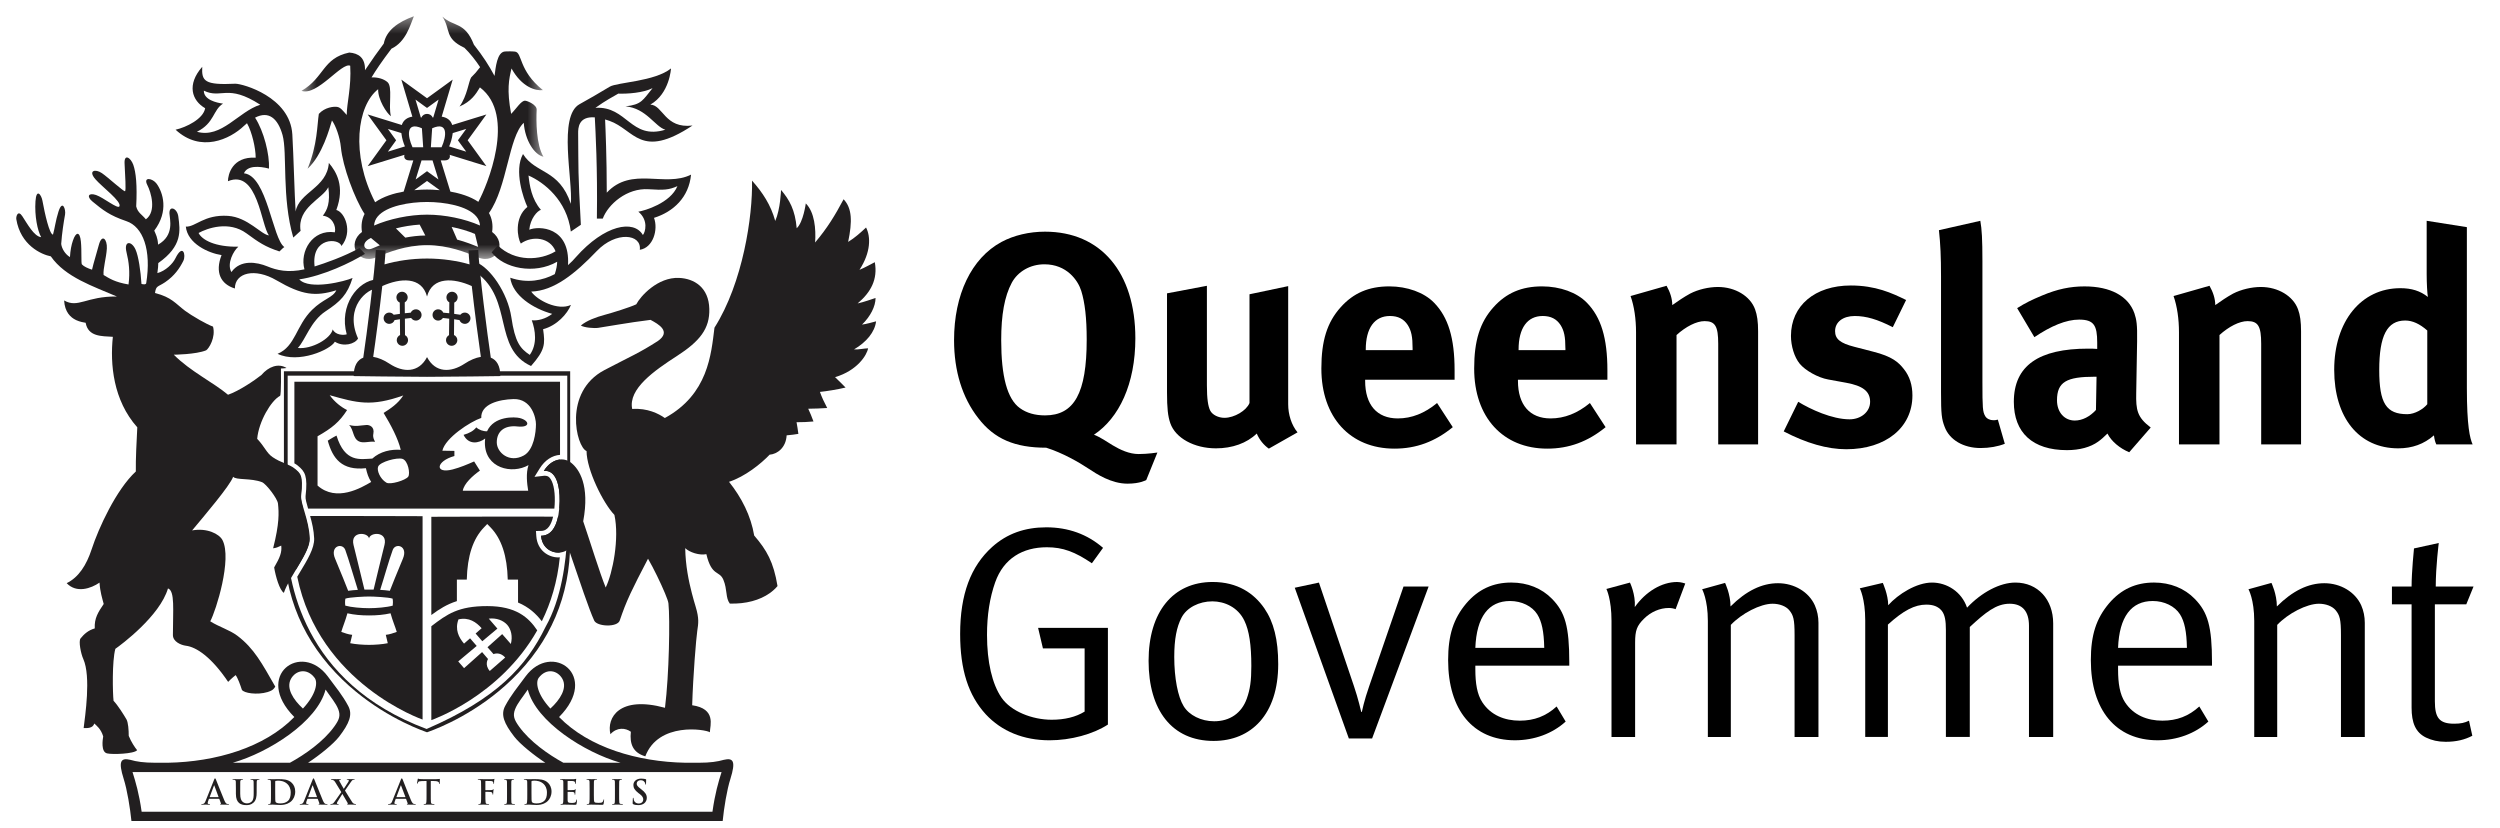
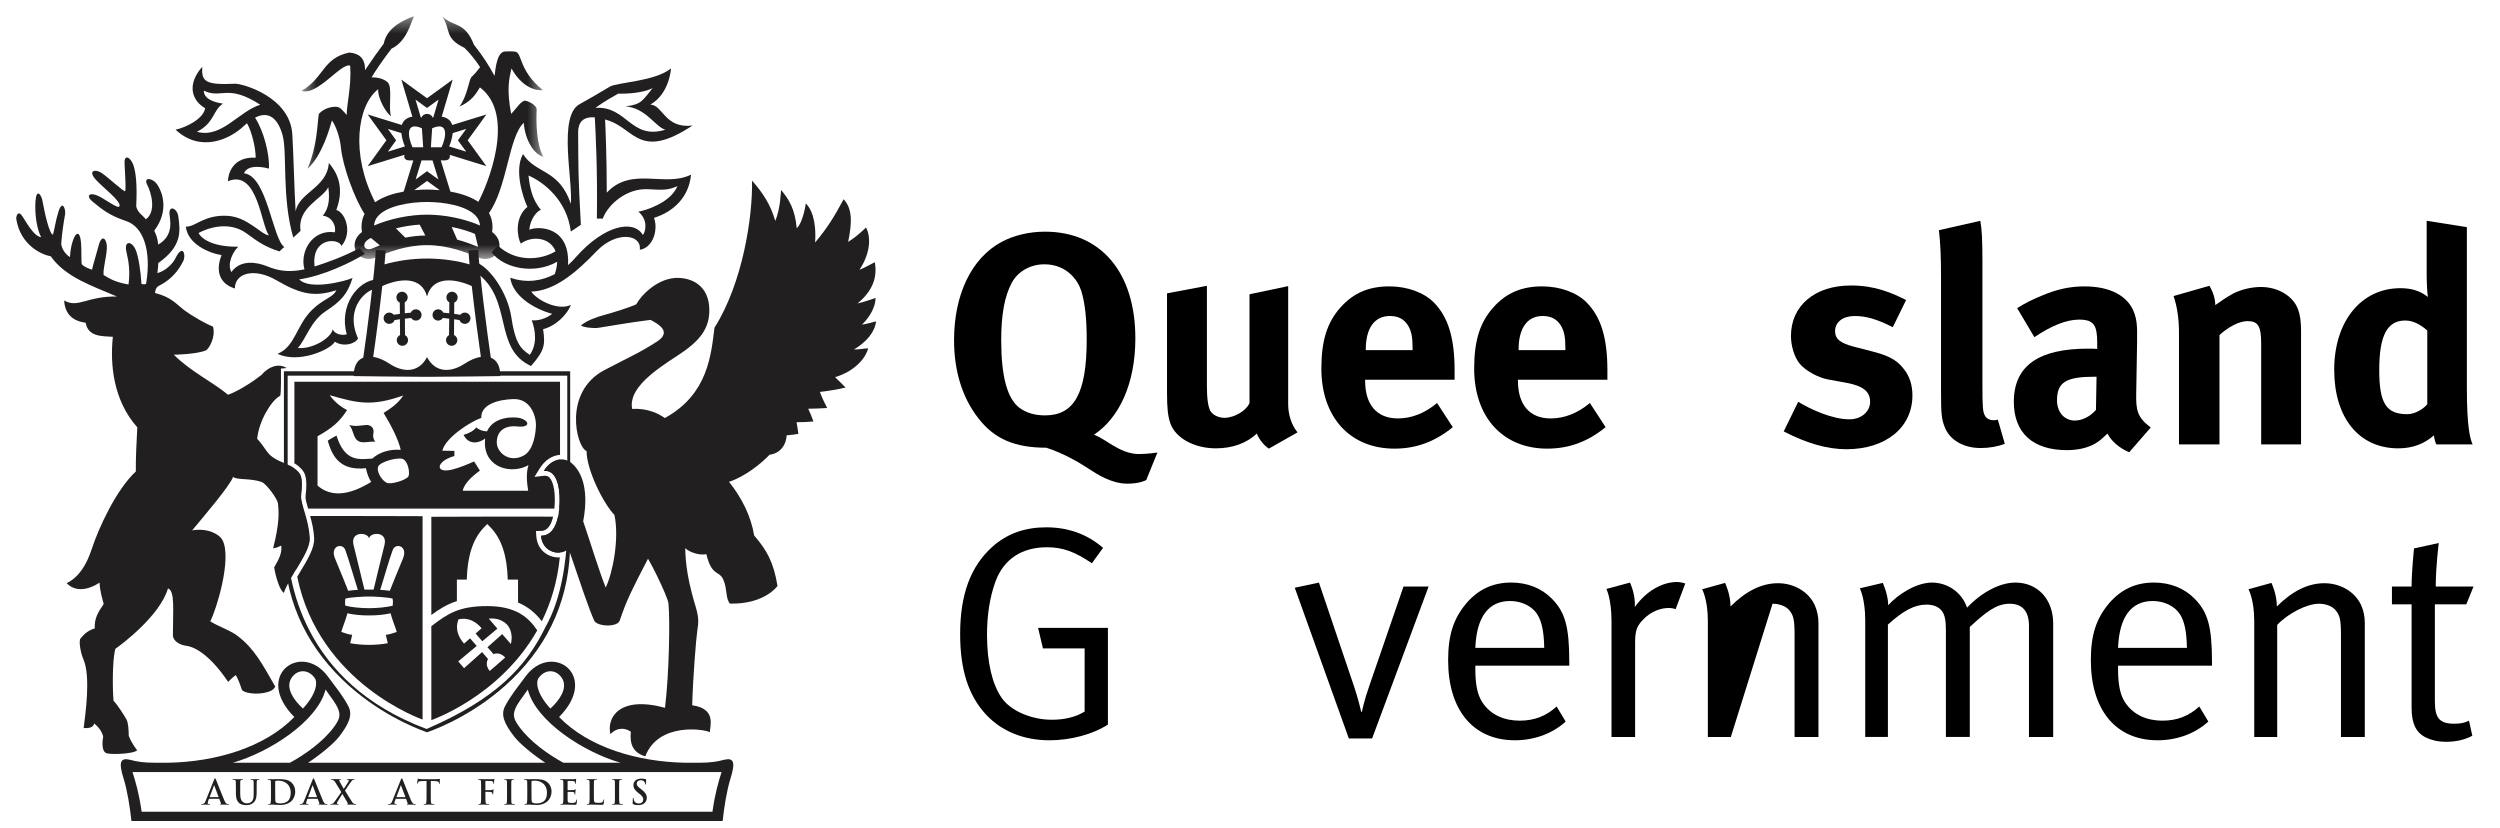
<svg xmlns="http://www.w3.org/2000/svg" xmlns:xlink="http://www.w3.org/1999/xlink" width="154px" height="51px" viewBox="0 0 154 51" version="1.1">
  <title>9F8CA340-CE1D-4C89-8B00-A8EE7607F26A</title>
  <defs>
    <polygon id="path-1" points="15.478 0.425 0.573 0.425 0.573 15.377 15.478 15.377" />
  </defs>
  <g id="Lumina-Website-v1.1" stroke="none" stroke-width="1" fill="none" fill-rule="evenodd">
    <g id="01a---Home---Header-Footer" transform="translate(-29, -23)">
      <g id="Header---Gov">
        <g id="QGov-Logo" transform="translate(29, 23)">
          <g id="QGov" transform="translate(58.14, 12.628)" fill="#000000" fill-rule="nonzero">
            <path d="M12.469,16.943 C12.469,16.943 12.097,17.166 11.315,17.166 C10.31,17.166 9.416,16.571 8.933,16.253 C8.319,15.844 7.313,15.267 6.308,14.951 C4.372,14.951 3.106,14.412 2.12,13.127 C1.133,11.862 0.63,10.223 0.63,8.324 C0.63,5.533 1.692,3.281 3.552,2.276 C4.315,1.866 5.265,1.643 6.233,1.643 C9.676,1.643 11.798,4.156 11.798,8.213 C11.798,11.023 10.793,13.127 9.248,14.15 C9.601,14.28 10.103,14.615 10.401,14.801 C10.866,15.08 11.424,15.341 12.002,15.341 C12.56,15.341 13.156,15.248 13.156,15.248 L12.469,16.943 Z M8.466,5.292 C8.262,4.641 7.573,3.653 6.195,3.653 C5.32,3.653 4.557,4.1 4.185,4.79 C3.738,5.627 3.534,6.763 3.534,8.326 C3.534,10.559 3.906,11.956 4.688,12.514 C5.098,12.812 5.619,12.96 6.233,12.96 C8.038,12.96 8.801,11.584 8.801,8.29 C8.801,6.967 8.691,6.019 8.466,5.292 Z" id="Shape" />
            <path d="M20.02,15.008 C19.703,14.785 19.443,14.469 19.276,14.078 C18.662,14.673 17.769,14.99 16.763,14.99 C15.423,14.99 14.269,14.357 13.952,13.444 C13.803,13.016 13.748,12.514 13.748,11.547 L13.748,5.442 L16.205,4.977 L16.205,11.1 C16.205,11.956 16.279,12.403 16.409,12.664 C16.54,12.924 16.913,13.11 17.284,13.11 C17.898,13.11 18.643,12.664 18.829,12.199 L18.829,5.499 L21.212,4.997 L21.212,12.273 C21.212,12.906 21.416,13.557 21.788,14.005 L20.02,15.008 Z" id="Path" />
            <path d="M25.953,10.764 L25.953,10.838 C25.953,12.309 26.679,13.147 27.964,13.147 C28.82,13.147 29.62,12.83 30.384,12.198 L31.351,13.686 C30.253,14.58 29.099,15.008 27.759,15.008 C25.023,15.008 23.256,13.072 23.256,10.076 C23.256,8.363 23.609,7.228 24.447,6.297 C25.228,5.422 26.178,5.013 27.443,5.013 C28.541,5.013 29.584,5.385 30.198,6.019 C31.072,6.912 31.463,8.197 31.463,10.187 L31.463,10.764 L25.953,10.764 Z M28.876,8.829 C28.876,8.122 28.801,7.749 28.578,7.395 C28.336,7.023 27.983,6.837 27.48,6.837 C26.531,6.837 25.991,7.581 25.991,8.903 L25.991,8.941 L28.876,8.941 L28.876,8.829 L28.876,8.829 Z" id="Shape" />
            <path d="M35.366,10.764 L35.366,10.838 C35.366,12.309 36.093,13.147 37.377,13.147 C38.233,13.147 39.035,12.83 39.798,12.198 L40.765,13.686 C39.669,14.58 38.512,15.008 37.172,15.008 C34.436,15.008 32.669,13.072 32.669,10.076 C32.669,8.363 33.022,7.228 33.859,6.297 C34.642,5.422 35.591,5.013 36.856,5.013 C37.955,5.013 38.995,5.385 39.61,6.019 C40.485,6.912 40.876,8.197 40.876,10.187 L40.876,10.764 L35.366,10.764 Z M38.288,8.829 C38.288,8.122 38.213,7.749 37.991,7.395 C37.748,7.023 37.395,6.837 36.892,6.837 C35.943,6.837 35.405,7.581 35.405,8.903 L35.405,8.941 L38.29,8.941 L38.29,8.829 L38.288,8.829 Z" id="Shape" />
-             <path d="M47.702,14.748 L47.702,8.55 C47.702,7.471 47.516,7.153 46.864,7.153 C46.362,7.153 45.71,7.488 45.134,8.009 L45.134,14.748 L42.64,14.748 L42.64,7.842 C42.64,7.023 42.528,6.242 42.303,5.608 L44.52,4.976 C44.742,5.366 44.872,5.776 44.872,6.166 C45.244,5.906 45.563,5.683 45.971,5.459 C46.473,5.199 47.124,5.05 47.684,5.05 C48.744,5.05 49.676,5.608 49.973,6.428 C50.102,6.781 50.159,7.191 50.159,7.786 L50.159,14.747 L47.702,14.747 L47.702,14.748 Z" id="Path" />
            <path d="M55.59,15.045 C54.417,15.045 53.133,14.673 51.737,13.947 L52.63,12.123 C53.393,12.588 54.715,13.202 55.794,13.202 C56.502,13.202 57.059,12.737 57.059,12.123 C57.059,11.472 56.597,11.136 55.59,10.951 L54.472,10.747 C53.841,10.635 53.059,10.188 52.723,9.778 C52.387,9.369 52.183,8.68 52.183,8.066 C52.183,6.205 53.655,4.958 55.869,4.958 C57.395,4.958 58.401,5.423 59.276,5.852 L58.456,7.527 C57.507,7.043 56.819,6.838 56.112,6.838 C55.385,6.838 54.901,7.21 54.901,7.769 C54.901,8.252 55.216,8.513 56.091,8.736 L57.244,9.034 C58.419,9.331 58.809,9.685 59.143,10.113 C59.498,10.559 59.665,11.1 59.665,11.733 C59.666,13.705 58.029,15.045 55.59,15.045 Z" id="Path" />
            <path d="M63.865,14.971 C62.805,14.971 61.949,14.469 61.651,13.669 C61.465,13.184 61.427,12.887 61.427,11.528 L61.427,4.417 C61.427,3.171 61.391,2.407 61.298,1.551 L63.848,0.974 C63.941,1.495 63.977,2.11 63.977,3.45 L63.977,10.876 C63.977,12.514 63.995,12.737 64.145,12.998 C64.238,13.165 64.443,13.258 64.648,13.258 C64.741,13.258 64.798,13.258 64.927,13.221 L65.356,14.709 C64.927,14.878 64.406,14.971 63.865,14.971 Z" id="Path" />
            <path d="M73.019,15.231 C72.442,14.99 71.922,14.562 71.679,14.078 C71.493,14.264 71.288,14.45 71.102,14.58 C70.637,14.915 69.966,15.101 69.186,15.101 C67.065,15.101 65.912,14.022 65.912,12.123 C65.912,9.89 67.456,8.848 70.491,8.848 C70.677,8.848 70.843,8.848 71.048,8.866 L71.048,8.476 C71.048,7.414 70.843,7.06 69.933,7.06 C69.131,7.06 68.202,7.451 67.178,8.141 L66.117,6.353 C66.62,6.037 66.992,5.851 67.662,5.572 C68.593,5.181 69.392,5.014 70.266,5.014 C71.867,5.014 72.966,5.609 73.34,6.671 C73.469,7.062 73.523,7.359 73.506,8.384 L73.451,11.585 C73.43,12.627 73.506,13.074 74.344,13.707 L73.019,15.231 Z M70.897,10.578 C69.166,10.578 68.571,10.894 68.571,12.03 C68.571,12.774 69.034,13.277 69.667,13.277 C70.133,13.277 70.599,13.035 70.971,12.626 L71.007,10.578 L70.897,10.578 Z" id="Shape" />
            <path d="M81.149,14.748 L81.149,8.55 C81.149,7.471 80.963,7.153 80.31,7.153 C79.807,7.153 79.157,7.488 78.58,8.009 L78.58,14.748 L76.085,14.748 L76.085,7.842 C76.085,7.023 75.973,6.242 75.751,5.608 L77.965,4.976 C78.187,5.366 78.32,5.776 78.32,6.166 C78.692,5.906 79.008,5.683 79.416,5.459 C79.921,5.199 80.57,5.05 81.129,5.05 C82.19,5.05 83.121,5.608 83.419,6.428 C83.55,6.781 83.605,7.191 83.605,7.786 L83.605,14.747 L81.149,14.747 L81.149,14.748 Z" id="Path" />
            <path d="M91.938,14.748 C91.864,14.599 91.827,14.45 91.791,14.19 C91.176,14.729 90.449,14.99 89.592,14.99 C87.173,14.99 85.647,13.109 85.647,10.15 C85.647,7.172 87.302,5.124 89.723,5.124 C90.412,5.124 90.952,5.292 91.417,5.664 C91.379,5.459 91.343,4.808 91.343,4.249 L91.343,0.973 L93.819,1.364 L93.819,11.266 C93.819,13.612 94.005,14.374 94.173,14.747 L91.938,14.747 L91.938,14.748 Z M91.38,7.73 C90.915,7.321 90.47,7.116 90.022,7.116 C88.905,7.116 88.421,8.047 88.421,10.169 C88.421,12.216 88.85,12.886 90.151,12.886 C90.616,12.886 91.14,12.57 91.38,12.272 L91.38,7.73 L91.38,7.73 Z" id="Shape" />
            <path d="M6.513,32.974 C4.913,32.974 3.553,32.417 2.586,31.376 C1.507,30.201 1.005,28.621 1.005,26.424 C1.005,23.985 1.656,22.255 2.978,21.063 C3.89,20.245 4.988,19.855 6.309,19.855 C7.667,19.855 8.841,20.281 9.808,21.12 L9.12,22.069 C8.078,21.363 7.333,21.083 6.347,21.083 C4.858,21.083 3.685,21.771 3.164,23.24 C2.828,24.188 2.66,25.27 2.66,26.478 C2.66,28.153 2.977,29.512 3.555,30.35 C4.133,31.188 5.435,31.708 6.644,31.708 C7.444,31.708 8.133,31.54 8.673,31.206 L8.673,27.315 L6.105,27.315 L5.807,26.05 L10.107,26.05 L10.107,32.005 C9.193,32.601 7.815,32.974 6.513,32.974 Z" id="Path" />
-             <path d="M16.614,33.013 C14.064,33.013 12.613,31.133 12.613,28.08 C12.613,25.064 14.12,23.222 16.559,23.222 C18.103,23.222 19.109,23.929 19.742,24.842 C20.319,25.68 20.598,26.777 20.598,28.285 C20.597,31.376 18.941,33.013 16.614,33.013 Z M18.513,25.605 C18.122,24.785 17.302,24.415 16.54,24.415 C15.72,24.415 14.957,24.806 14.641,25.419 C14.343,25.995 14.194,26.741 14.194,27.837 C14.194,29.141 14.417,30.294 14.772,30.871 C15.107,31.429 15.851,31.802 16.652,31.802 C17.62,31.802 18.345,31.3 18.663,30.406 C18.867,29.829 18.942,29.309 18.942,28.397 C18.941,27.094 18.81,26.217 18.513,25.605 Z" id="Shape" />
            <path d="M26.381,32.863 L24.949,32.863 L21.617,23.577 L23.106,23.259 L25.265,29.643 C25.526,30.406 25.712,31.226 25.712,31.226 L25.749,31.226 C25.749,31.226 25.898,30.499 26.195,29.663 L28.317,23.501 L29.863,23.501 L26.381,32.863 Z" id="Path" />
            <path d="M32.741,28.377 L32.741,28.599 C32.741,29.476 32.852,30.145 33.169,30.629 C33.69,31.429 34.547,31.765 35.477,31.765 C36.37,31.765 37.097,31.486 37.748,30.891 L38.305,31.82 C37.487,32.565 36.37,32.973 35.179,32.973 C32.61,32.973 31.065,31.113 31.065,28.043 C31.065,26.478 31.4,25.474 32.181,24.543 C32.926,23.669 33.837,23.257 34.953,23.257 C35.959,23.257 36.834,23.612 37.467,24.263 C38.267,25.083 38.528,25.957 38.528,28.171 L38.528,28.376 L32.741,28.376 L32.741,28.377 Z M36.556,25.214 C36.241,24.712 35.588,24.394 34.881,24.394 C33.56,24.394 32.815,25.364 32.741,27.28 L36.985,27.28 C36.965,26.274 36.835,25.66 36.556,25.214 Z" id="Shape" />
            <path d="M45.077,24.898 C44.984,24.859 44.815,24.823 44.665,24.823 C44.108,24.823 43.55,25.064 43.121,25.493 C42.694,25.92 42.583,26.199 42.583,26.963 L42.583,32.77 L41.129,32.77 L41.129,25.623 C41.129,24.265 40.814,23.652 40.814,23.652 L42.265,23.259 C42.265,23.259 42.62,23.986 42.563,24.767 C43.233,23.819 44.221,23.223 45.17,23.223 C45.41,23.223 45.672,23.316 45.672,23.316 L45.077,24.898 Z" id="Path" />
-             <path d="M52.406,32.77 L52.406,26.497 C52.406,25.51 52.333,25.27 52.072,24.952 C51.867,24.712 51.477,24.562 51.048,24.562 C50.302,24.562 49.149,25.157 48.479,25.865 L48.479,32.77 L47.064,32.77 L47.064,25.623 C47.064,24.301 46.712,23.67 46.712,23.67 L48.124,23.279 C48.124,23.279 48.46,23.967 48.46,24.73 C49.428,23.763 50.395,23.298 51.384,23.298 C52.387,23.298 53.283,23.836 53.652,24.656 C53.802,24.992 53.877,25.364 53.877,25.735 L53.877,32.771 L52.406,32.771 L52.406,32.77 Z" id="Path" />
+             <path d="M52.406,32.77 L52.406,26.497 C52.406,25.51 52.333,25.27 52.072,24.952 C51.867,24.712 51.477,24.562 51.048,24.562 L48.479,32.77 L47.064,32.77 L47.064,25.623 C47.064,24.301 46.712,23.67 46.712,23.67 L48.124,23.279 C48.124,23.279 48.46,23.967 48.46,24.73 C49.428,23.763 50.395,23.298 51.384,23.298 C52.387,23.298 53.283,23.836 53.652,24.656 C53.802,24.992 53.877,25.364 53.877,25.735 L53.877,32.771 L52.406,32.771 L52.406,32.77 Z" id="Path" />
            <path d="M66.845,32.77 L66.845,25.92 C66.845,25.027 66.436,24.562 65.656,24.562 C64.817,24.562 64.166,25.102 63.199,25.994 L63.199,32.769 L61.727,32.769 L61.727,26.18 C61.727,25.622 61.672,25.249 61.467,24.99 C61.243,24.728 60.945,24.617 60.519,24.617 C59.81,24.617 59.122,24.97 58.155,25.847 L58.155,32.769 L56.758,32.769 L56.758,25.585 C56.758,24.245 56.424,23.612 56.424,23.612 L57.84,23.278 C57.84,23.278 58.173,24.002 58.173,24.655 C58.788,23.966 59.924,23.258 60.871,23.258 C61.784,23.258 62.697,23.817 63.03,24.805 C63.924,23.856 65.058,23.258 66.008,23.258 C67.387,23.258 68.336,24.3 68.336,25.772 L68.336,32.77 L66.845,32.77 Z" id="Path" />
            <path d="M72.333,28.377 L72.333,28.599 C72.333,29.476 72.444,30.145 72.759,30.629 C73.281,31.429 74.136,31.765 75.066,31.765 C75.962,31.765 76.686,31.486 77.337,30.891 L77.895,31.82 C77.076,32.565 75.96,32.973 74.769,32.973 C72.2,32.973 70.656,31.113 70.656,28.043 C70.656,26.478 70.99,25.474 71.773,24.543 C72.519,23.669 73.429,23.257 74.547,23.257 C75.55,23.257 76.427,23.612 77.058,24.263 C77.859,25.083 78.119,25.957 78.119,28.171 L78.119,28.376 L72.333,28.376 L72.333,28.377 Z M76.148,25.214 C75.829,24.712 75.178,24.394 74.472,24.394 C73.15,24.394 72.406,25.364 72.333,27.28 L76.574,27.28 C76.556,26.274 76.427,25.66 76.148,25.214 Z" id="Shape" />
            <path d="M86.063,32.77 L86.063,26.497 C86.063,25.51 85.988,25.27 85.727,24.952 C85.522,24.712 85.131,24.562 84.705,24.562 C83.959,24.562 82.806,25.157 82.136,25.865 L82.136,32.77 L80.721,32.77 L80.721,25.623 C80.721,24.301 80.366,23.67 80.366,23.67 L81.781,23.279 C81.781,23.279 82.115,23.967 82.115,24.73 C83.085,23.763 84.052,23.298 85.038,23.298 C86.044,23.298 86.937,23.836 87.309,24.656 C87.459,24.992 87.531,25.364 87.531,25.735 L87.531,32.771 L86.063,32.771 L86.063,32.77 Z" id="Path" />
            <path d="M93.783,24.6 L91.848,24.6 L91.848,30.573 C91.848,31.598 92.127,31.952 93.037,31.952 C93.449,31.952 93.69,31.895 93.95,31.766 L94.155,32.695 C93.69,32.938 93.169,33.067 92.517,33.067 C92.034,33.067 91.662,32.974 91.307,32.808 C90.655,32.491 90.414,31.895 90.414,30.964 L90.414,24.6 L89.203,24.6 L89.203,23.501 L90.414,23.501 C90.414,22.608 90.562,21.155 90.562,21.155 L92.088,20.821 C92.088,20.821 91.902,22.272 91.902,23.501 L94.23,23.501 L93.783,24.6 Z" id="Path" />
          </g>
          <g id="Crest" transform="translate(1, 0)">
            <path d="M52.967,19.794 C52.789,19.838 52.375,19.962 52.1,19.995 C52.62,19.491 52.934,18.872 52.934,18.355 C52.685,18.434 52.238,18.601 51.829,18.692 C52.641,18.006 53.08,17.21 52.888,16.151 C52.641,16.274 52.294,16.477 51.944,16.622 C52.652,15.534 52.641,14.576 52.349,14.014 C52.035,14.31 51.652,14.656 51.246,14.902 C51.506,13.645 51.494,12.835 50.966,12.274 C50.427,13.286 49.968,14.04 49.211,14.938 C49.269,14.107 49.18,13.069 48.637,12.53 C48.637,12.53 48.483,13.691 48.077,14.06 C47.978,12.924 47.629,12.309 47.112,11.7 C47.112,11.7 47.077,12.88 46.755,13.611 C46.482,12.623 45.975,11.855 45.325,11.126 C45.371,13.307 44.763,17.422 43.011,20.186 C42.806,21.826 42.626,24.29 39.954,25.75 C39.57,25.48 38.893,25.133 37.942,25.189 C37.69,23.951 39.309,22.828 40.703,21.927 C42.113,21.017 42.726,20.244 42.694,19.029 C42.662,17.703 41.76,17.157 40.828,17.119 C39.513,17.062 38.446,18.253 38.195,18.745 C37.815,18.929 36.691,19.276 36.23,19.399 C35.72,19.537 35.14,19.747 34.781,20.052 C34.995,20.186 35.61,20.233 35.85,20.195 C36.294,20.134 37.716,19.869 39.074,19.704 C39.57,19.971 40.365,20.419 39.523,21.008 C38.368,21.75 37.871,21.939 36.241,22.793 C33.665,24.142 34.499,27.539 35.132,27.785 C35.132,28.928 36.153,31 36.848,31.718 C37.162,33.16 36.746,35.303 36.311,36.191 C35.951,35.318 35.33,33.294 34.925,32.112 C35.344,29.878 34.667,28.896 34.196,28.517 C33.723,28.131 32.983,28.235 32.499,29.011 C33.242,28.928 33.49,29.881 33.473,30.864 C33.456,32.045 33.154,32.995 32.331,33.002 C32.399,34.013 33.485,34.295 34.027,33.812 C34.112,34.036 34.551,35.361 34.963,36.544 C35.208,37.243 35.446,37.889 35.603,38.227 C35.774,38.603 37.029,38.657 37.175,38.227 C37.374,37.647 37.531,37.215 37.843,36.544 C38.083,36.033 38.412,35.38 38.918,34.416 C39.257,34.999 39.704,35.92 39.963,36.544 C40.085,36.834 40.167,37.066 40.176,37.17 C40.278,38.135 40.22,41.553 39.963,43.6 C37.152,42.834 36.356,44.209 36.602,45.228 C37.005,44.779 37.532,44.837 37.861,45.075 C37.781,45.825 37.985,46.364 38.751,46.59 C39.557,44.456 42.457,44.926 42.727,45.107 C42.74,44.69 43.13,43.66 41.638,43.443 C41.694,41.6 41.882,39.339 41.951,38.868 C42.021,38.395 42.074,38.103 41.85,37.364 C41.782,37.141 41.703,36.868 41.619,36.544 C41.424,35.797 41.225,34.824 41.21,33.766 C41.47,34.023 42.087,34.227 42.512,34.136 C42.841,35.529 43.312,35.126 43.559,35.711 C43.686,36.011 43.716,36.291 43.752,36.544 C43.781,36.789 43.822,37.002 43.956,37.181 C44.952,37.209 45.799,36.972 46.408,36.544 C46.595,36.413 46.757,36.264 46.895,36.102 C46.651,34.618 46.233,33.889 45.458,32.989 C45.255,31.776 44.689,30.66 43.908,29.68 C44.891,29.36 45.883,28.564 46.407,28.009 C46.877,27.974 47.415,27.583 47.457,26.817 C47.73,26.787 47.964,26.771 48.18,26.727 C48.156,26.517 48.102,26.2 48.068,26.009 C48.428,26.009 48.775,25.996 49.111,25.963 C49.012,25.683 48.886,25.392 48.786,25.178 C49.148,25.178 49.595,25.154 49.956,25.133 C49.766,24.773 49.618,24.457 49.507,24.142 C49.92,24.099 50.563,23.997 51.087,23.873 C50.919,23.695 50.73,23.514 50.44,23.233 C51.81,22.828 52.405,21.871 52.474,21.456 C52.27,21.456 51.855,21.547 51.607,21.524 C52.375,21.073 52.888,20.456 52.967,19.794" id="Fill-1" fill="#221F20" fill-rule="nonzero" />
            <path d="M33.803,22.869 L25.305,22.869 L16.806,22.869 L16.489,22.869 L16.489,23.188 L16.489,29.263 C16.568,29.31 16.643,29.37 16.72,29.439 L16.72,23.141 L33.944,23.141 L33.944,28.998 C34.007,29.063 34.066,29.143 34.123,29.247 L34.123,23.188 L34.123,22.869 L33.803,22.869 Z" id="Fill-3" fill="#221F20" fill-rule="nonzero" />
            <path d="M25.28,44.905 C17.64,42.058 16.67,35.79 16.643,32.949 C16.637,32.947 16.624,32.947 16.618,32.944 C16.631,32.869 16.632,32.808 16.642,32.738 C16.646,32.12 16.692,31.703 16.712,31.554 C16.69,31.148 16.63,30.83 16.563,30.594 C16.546,30.546 16.512,30.494 16.488,30.445 L16.488,33.395 C16.488,36.698 17.699,39.547 20.086,41.859 C22.178,43.887 24.527,44.829 25.199,45.07 L25.305,45.11 L25.413,45.07 C26.084,44.829 28.434,43.887 30.526,41.859 C32.912,39.547 34.123,36.698 34.123,33.395 L34.123,32.856 C34.062,32.954 34,33.016 33.937,33.091 C33.868,34.574 33.594,36.871 32.61,38.608 C31.427,41.035 29.613,43.033 25.28,44.905" id="Fill-5" fill="#221F20" fill-rule="nonzero" />
            <path d="M11.557,5.585 C12.648,6.115 12.995,5.136 15.031,6.45 C13.683,6.878 12.648,8.543 11.131,8.117 C12.221,7.575 12.107,6.777 12.739,6.383 C12.333,6.33 11.547,6.146 11.557,5.585 M15.471,16.41 C14.819,16.142 13.815,15.973 13.254,16.759 C12.952,16.23 13.4,15.432 13.683,15.197 C12.253,15.219 11.446,14.784 11.232,14.352 C11.76,14.062 13.098,13.579 14.187,14.377 C14.939,14.928 15.323,15.197 16.213,15.489 C16.534,15.166 16.413,15.31 16.516,15.219 C15.784,14.716 15.459,10.825 14.028,10.675 C14.233,10.184 14.974,10.229 15.57,10.386 C15.612,9.514 15.253,8.08 14.712,7.248 C15.546,6.811 16.114,7.285 16.405,8.318 C16.708,9.416 16.346,12.161 17.066,14.634 L17.516,14.221 C17.29,12.778 18.876,12.249 19.224,11.533 C19.357,12.499 19.156,12.935 18.887,13.287 C19.461,13.354 19.717,13.915 19.628,14.31 C18.247,14.106 17.447,15.492 17.755,16.591 C16.734,16.816 16.034,16.643 15.471,16.41 M22.224,17.21 C21.034,17.276 19.865,18.828 20.358,20.593 C20.179,20.66 19.661,20.649 19.495,20.292 C19.369,20.864 18.2,21.526 17.348,21.436 C17.819,20.928 18.135,19.782 19.054,19.177 C19.978,18.569 20.394,18.154 20.718,17.122 C20.291,17.32 18.066,17.895 17.435,17.21 C18.899,16.997 20.629,16.174 21.482,15.636 L21.145,15.275 C20.226,15.796 19,16.22 18.38,16.414 C18.158,14.584 19.902,14.656 20.034,15.153 C20.751,14.296 20.248,13.07 19.717,12.935 C20.26,11.475 19.717,10.576 19.257,10.037 C19.147,11.588 17.414,11.836 17.211,13.03 C17.145,12.082 17.082,9.528 17.008,8.283 C16.874,5.968 13.951,5.157 13.501,5.157 C11.592,5.25 11.412,5 11.458,4.114 C10.492,5.215 10.815,6.193 11.638,6.667 C11.524,7.33 10.467,7.843 9.816,7.99 C11.367,9.429 13.167,8.575 14.028,7.755 C14.094,7.694 14.153,7.643 14.215,7.59 C14.527,8.138 14.75,9.139 14.75,9.712 C13.302,9.633 13.042,10.758 13.042,11.162 C14.886,10.396 15.086,13.928 15.57,14.499 C15.098,14.466 14.267,13.376 13.042,13.297 C11.565,13.204 11.044,13.992 10.446,13.96 C10.557,15.005 11.827,15.589 12.648,15.714 C12.231,16.782 12.599,17.506 13.468,17.771 C13.468,16.793 14.703,16.488 16.029,17.265 C17.62,18.193 18.437,18.274 19.717,17.881 C19.506,18.345 18.931,18.39 18.224,19.087 C17.233,20.061 17.202,21.335 16.098,21.796 C17.394,22.412 19.348,21.549 19.628,21.05 C20.168,21.39 20.867,21.191 21.056,20.851 C20.179,18.904 21.661,17.75 22.247,17.771 C22.247,17.771 22.508,17.191 22.224,17.21" id="Fill-7" fill="#221F20" fill-rule="nonzero" />
            <path d="M35.678,6.643 C36.332,6.173 36.746,5.968 37.086,5.767 C37.647,5.788 38.615,5.722 39.198,5.43 C38.591,6.173 38.525,6.443 37.532,6.551 C38.816,6.666 39.356,7.813 39.986,7.99 C37.848,8.641 37.633,6.519 35.678,6.643 M38.321,13.041 C38.962,13.566 38.751,14.31 38.602,14.477 C38.041,13.51 36.241,13.847 34.476,15.838 C34.353,15.987 34.186,16.158 33.99,16.331 C34.128,13.948 32.177,13.905 31.604,14.151 C31.667,13.465 32.093,12.994 32.32,12.926 C31.746,12.264 31.621,11.422 31.556,10.812 C32.512,11.228 33.925,12.342 34.163,14.265 L34.781,13.847 C34.597,10.489 34.636,10.499 34.614,8.218 C34.61,7.897 34.626,7.152 35.64,7.23 C35.683,8.079 35.813,10.332 35.768,13.465 L36.131,13.465 C36.456,12.591 37.615,11.565 38.962,11.657 C39.884,11.718 40.199,11.701 40.729,11.466 C40.299,12.511 38.726,12.972 38.321,13.041 M36.377,11.868 C36.377,9.703 36.299,7.919 36.274,7.357 C36.357,7.38 36.442,7.41 36.535,7.441 C38.092,7.986 38.446,9.858 41.658,7.733 C39.941,7.937 39.849,6.474 39.062,6.443 C40.252,5.767 40.334,4.216 40.334,4.216 C39.333,5.022 37.018,5.07 36.568,5.336 C35.967,5.698 35.212,6.138 34.702,6.417 C33.365,7.146 34.296,11.107 34.163,12.555 C33.441,10.396 31.984,10.722 31.217,9.488 C30.644,10.519 31.252,12.249 31.488,12.746 C30.654,13.42 30.88,14.669 31.082,15.004 C31.793,14.494 32.888,14.624 33.223,15.48 C32.291,16.048 30.731,16.151 29.666,15.119 L29.284,15.545 C30.035,16.54 31.92,16.926 33.322,16.123 C33.317,16.35 33.267,16.604 33.174,16.887 C32.444,17.269 31.504,17.478 30.43,17.108 C30.578,18.199 31.826,19.006 33.014,19.334 C32.614,19.646 32.118,19.771 31.758,19.728 C31.984,20.356 32.107,21.199 31.634,21.861 C31.04,21.468 30.724,21.074 30.5,19.548 C30.271,18.021 29.173,16.467 28.319,16.151 C28.271,16.692 28.271,16.456 28.365,16.805 C30.635,18.469 29.35,21.468 31.712,22.546 C32.577,21.559 32.588,21.211 32.455,20.279 C33.309,20.052 33.947,19.334 34.172,18.782 C33.365,19.163 32.083,18.49 31.723,17.962 C33.128,17.917 34.43,16.857 35.759,15.467 C36.95,14.222 38.536,14.409 38.412,15.387 C39.233,15.264 39.557,14.141 39.287,13.42 C40.491,13.041 41.435,12.15 41.569,10.757 C39.954,11.565 37.907,10.228 36.377,11.868" id="Fill-9" fill="#221F20" fill-rule="nonzero" />
            <path d="M27.633,19.255 C27.523,19.255 27.422,19.307 27.358,19.389 C27.24,19.37 27.108,19.348 26.977,19.334 L26.982,18.641 C27.107,18.588 27.192,18.465 27.192,18.321 C27.192,18.13 27.037,17.972 26.845,17.972 C26.653,17.972 26.499,18.13 26.499,18.321 C26.499,18.453 26.569,18.568 26.678,18.625 L26.673,19.295 C26.553,19.283 26.433,19.271 26.305,19.26 C26.253,19.136 26.132,19.053 25.991,19.053 C25.798,19.053 25.644,19.208 25.644,19.4 C25.644,19.592 25.798,19.749 25.991,19.749 C26.113,19.749 26.222,19.685 26.283,19.587 C26.419,19.603 26.546,19.615 26.672,19.631 L26.66,20.644 C26.549,20.703 26.474,20.817 26.474,20.951 C26.474,21.143 26.63,21.301 26.821,21.301 C27.014,21.301 27.172,21.143 27.172,20.951 C27.172,20.811 27.086,20.691 26.966,20.637 L26.975,19.666 C27.091,19.681 27.199,19.699 27.303,19.717 C27.352,19.853 27.48,19.951 27.633,19.951 C27.824,19.951 27.981,19.795 27.981,19.604 C27.981,19.41 27.824,19.255 27.633,19.255" id="Fill-11" fill="#221F20" fill-rule="nonzero" />
            <path d="M24.62,19.053 C24.479,19.053 24.357,19.136 24.301,19.26 C24.178,19.271 24.055,19.283 23.937,19.295 L23.932,18.625 C24.038,18.568 24.114,18.453 24.114,18.321 C24.114,18.13 23.956,17.972 23.768,17.972 C23.573,17.972 23.418,18.13 23.418,18.321 C23.418,18.465 23.504,18.588 23.625,18.641 L23.634,19.334 C23.503,19.348 23.372,19.37 23.251,19.389 C23.19,19.307 23.092,19.255 22.978,19.255 C22.786,19.255 22.631,19.41 22.631,19.604 C22.631,19.795 22.786,19.951 22.978,19.951 C23.131,19.951 23.259,19.853 23.306,19.717 C23.41,19.699 23.52,19.681 23.635,19.666 L23.644,20.638 C23.524,20.691 23.44,20.811 23.44,20.951 C23.44,21.143 23.595,21.301 23.786,21.301 C23.979,21.301 24.136,21.143 24.136,20.951 C24.136,20.817 24.059,20.703 23.948,20.644 L23.942,19.631 C24.064,19.615 24.195,19.603 24.327,19.587 C24.388,19.685 24.497,19.749 24.62,19.749 C24.811,19.749 24.969,19.592 24.969,19.4 C24.969,19.208 24.811,19.053 24.62,19.053" id="Fill-13" fill="#221F20" fill-rule="nonzero" />
            <path d="M25.305,21.997 C24.789,22.987 23.827,22.956 22.989,22.403 C22.651,22.178 22.308,22.033 21.989,21.982 C22.135,21.008 22.375,19.171 22.548,17.621 C23.635,17.128 24.975,17.013 25.305,18.265 C25.635,17.013 26.975,17.128 28.061,17.621 C28.235,19.171 28.477,21.008 28.621,21.982 C28.307,22.033 27.958,22.178 27.62,22.403 C26.782,22.956 25.821,22.987 25.305,21.997 M29.233,22.032 C29.022,20.631 28.517,16.708 28.459,15.397 L27.862,15.424 C27.869,15.648 27.894,15.942 27.924,16.287 C27.206,16.074 26.266,15.926 25.305,15.926 C24.347,15.926 23.403,16.074 22.686,16.287 C22.716,15.942 22.74,15.648 22.75,15.424 L22.151,15.397 C22.093,16.708 21.588,20.631 21.377,22.032 C21.02,22.17 20.787,22.526 20.787,23.167 C20.787,23.167 24.045,23.213 25.305,23.213 C26.565,23.213 29.821,23.167 29.821,23.167 C29.821,22.526 29.587,22.17 29.233,22.032" id="Fill-15" fill="#221F20" fill-rule="nonzero" />
            <path d="M42.887,50.001 L7.725,50.001 C7.568,48.883 7.354,48.164 7.163,47.559 L43.448,47.559 C43.255,48.164 43.045,48.883 42.887,50.001 M19.055,42.477 C19.38,42.957 19.688,43.308 19.837,43.69 C19.991,44.094 19.891,44.335 19.596,44.749 C18.928,45.684 17.772,46.487 16.861,46.985 L13.339,46.985 C15.553,46.355 18.545,44.461 19.055,42.477 M16.919,41.824 C17.209,41.292 17.906,41.123 18.381,41.755 C18.584,42.027 18.495,42.746 17.661,43.647 C17.061,43.096 16.613,42.394 16.919,41.824 M30.97,44.749 C30.676,44.335 30.574,44.094 30.729,43.69 C30.878,43.308 31.188,42.957 31.512,42.477 C32.02,44.461 35.015,46.355 37.227,46.985 L33.703,46.985 C32.792,46.487 31.639,45.684 30.97,44.749 M32.184,41.755 C32.661,41.123 33.356,41.292 33.647,41.824 C33.953,42.394 33.507,43.096 32.904,43.647 C32.073,42.746 31.985,42.027 32.184,41.755 M43.584,46.806 C43.205,46.916 42.749,46.985 42.065,46.985 L41.214,46.985 C38.29,46.929 35.282,46.059 33.438,44.169 C35.986,41.603 32.994,39.487 31.376,41.665 C30.871,42.349 30.468,42.83 30.117,43.49 C29.833,44.024 30.046,44.559 30.679,45.378 C31.026,45.83 31.888,46.526 32.593,46.985 L17.975,46.985 C18.678,46.526 19.539,45.83 19.89,45.378 C20.517,44.559 20.734,44.024 20.452,43.49 C20.102,42.83 19.696,42.349 19.191,41.665 C17.573,39.487 14.583,41.603 17.13,44.169 C15.287,46.059 12.281,46.929 9.352,46.985 L8.546,46.985 C7.86,46.985 7.404,46.916 7.028,46.806 C6.421,46.659 6.286,46.916 6.614,47.962 C6.838,48.658 7.016,49.793 7.097,50.575 L43.517,50.575 C43.594,49.793 43.774,48.658 43.998,47.962 C44.324,46.916 44.19,46.659 43.584,46.806" id="Fill-17" fill="#221F20" fill-rule="nonzero" />
            <path d="M11.93,49.104 C11.919,49.104 11.916,49.097 11.919,49.087 L12.181,48.391 C12.183,48.385 12.188,48.375 12.195,48.375 C12.2,48.375 12.202,48.385 12.203,48.391 L12.461,49.087 C12.465,49.097 12.461,49.104 12.45,49.104 L11.93,49.104 Z M12.491,49.206 C12.499,49.206 12.508,49.21 12.512,49.222 L12.607,49.479 C12.617,49.503 12.605,49.524 12.589,49.529 C12.57,49.529 12.558,49.532 12.558,49.548 C12.558,49.565 12.584,49.565 12.623,49.565 C12.787,49.567 12.942,49.567 13.017,49.567 C13.091,49.567 13.111,49.565 13.111,49.548 C13.111,49.532 13.1,49.529 13.087,49.529 C13.06,49.529 13.029,49.529 12.996,49.523 C12.953,49.51 12.892,49.485 12.815,49.295 C12.681,48.979 12.347,48.129 12.299,48.013 C12.277,47.965 12.265,47.947 12.246,47.947 C12.224,47.947 12.211,47.97 12.188,48.032 L11.664,49.34 C11.623,49.444 11.583,49.513 11.489,49.526 C11.47,49.529 11.441,49.529 11.422,49.529 C11.407,49.529 11.397,49.532 11.397,49.548 C11.397,49.565 11.413,49.567 11.436,49.567 C11.547,49.567 11.659,49.565 11.683,49.565 C11.748,49.565 11.837,49.567 11.905,49.567 C11.925,49.567 11.94,49.565 11.94,49.548 C11.94,49.532 11.933,49.529 11.908,49.529 L11.876,49.529 C11.812,49.529 11.794,49.503 11.794,49.464 C11.794,49.441 11.803,49.39 11.824,49.34 L11.866,49.223 C11.871,49.21 11.876,49.206 11.885,49.206 L12.491,49.206 Z" id="Fill-19" fill="#221F20" fill-rule="nonzero" />
            <path d="M13.531,48.9 C13.531,49.202 13.609,49.355 13.716,49.453 C13.867,49.59 14.067,49.595 14.177,49.595 C14.313,49.595 14.465,49.577 14.61,49.446 C14.785,49.298 14.81,49.05 14.81,48.818 L14.81,48.595 C14.81,48.281 14.81,48.221 14.814,48.157 C14.819,48.085 14.832,48.047 14.888,48.038 C14.915,48.034 14.929,48.032 14.95,48.032 C14.976,48.032 14.987,48.026 14.987,48.012 C14.987,47.998 14.973,47.995 14.944,47.995 C14.865,47.995 14.732,47.998 14.703,47.998 C14.703,47.998 14.574,47.995 14.468,47.995 C14.439,47.995 14.423,47.998 14.423,48.012 C14.423,48.026 14.437,48.032 14.459,48.032 C14.481,48.032 14.517,48.034 14.534,48.038 C14.603,48.05 14.619,48.085 14.623,48.157 C14.627,48.221 14.627,48.281 14.627,48.595 L14.627,48.857 C14.627,49.072 14.621,49.261 14.508,49.373 C14.423,49.456 14.31,49.487 14.219,49.487 C14.147,49.487 14.052,49.474 13.959,49.403 C13.857,49.318 13.797,49.19 13.797,48.889 L13.797,48.595 C13.797,48.281 13.797,48.221 13.799,48.157 C13.804,48.085 13.824,48.047 13.877,48.038 C13.902,48.034 13.916,48.032 13.939,48.032 C13.959,48.032 13.973,48.026 13.973,48.012 C13.973,47.998 13.956,47.995 13.926,47.995 C13.852,47.995 13.718,47.998 13.67,47.998 C13.607,47.998 13.475,47.995 13.366,47.995 C13.336,47.995 13.318,47.998 13.318,48.012 C13.318,48.026 13.331,48.032 13.355,48.032 C13.385,48.032 13.418,48.034 13.435,48.038 C13.506,48.05 13.521,48.085 13.526,48.157 C13.531,48.221 13.531,48.281 13.531,48.595 L13.531,48.9 Z" id="Fill-21" fill="#221F20" fill-rule="nonzero" />
            <path d="M15.952,48.561 C15.952,48.401 15.952,48.218 15.953,48.145 C15.953,48.124 15.961,48.113 15.978,48.104 C15.996,48.098 16.071,48.088 16.113,48.088 C16.278,48.088 16.517,48.114 16.707,48.3 C16.798,48.385 16.908,48.555 16.908,48.818 C16.908,49.035 16.865,49.225 16.731,49.34 C16.605,49.446 16.465,49.49 16.253,49.49 C16.088,49.49 16.007,49.444 15.978,49.406 C15.963,49.381 15.958,49.3 15.956,49.247 C15.953,49.207 15.952,49.045 15.952,48.827 L15.952,48.561 Z M15.692,48.961 C15.692,49.154 15.692,49.321 15.681,49.406 C15.673,49.467 15.664,49.513 15.621,49.523 C15.604,49.526 15.578,49.529 15.547,49.529 C15.521,49.529 15.512,49.537 15.512,49.548 C15.512,49.565 15.527,49.567 15.555,49.567 C15.64,49.567 15.768,49.565 15.817,49.565 C15.921,49.565 16.109,49.587 16.261,49.587 C16.646,49.587 16.861,49.439 16.96,49.34 C17.077,49.222 17.186,49.022 17.186,48.76 C17.186,48.511 17.088,48.337 16.982,48.231 C16.758,47.995 16.407,47.995 16.148,47.995 C16.024,47.995 15.893,47.998 15.828,47.998 C15.768,47.998 15.64,47.995 15.527,47.995 C15.497,47.995 15.483,47.998 15.483,48.013 C15.483,48.026 15.494,48.032 15.515,48.032 C15.547,48.032 15.582,48.035 15.6,48.039 C15.667,48.051 15.682,48.085 15.686,48.158 C15.692,48.221 15.692,48.281 15.692,48.596 L15.692,48.961 Z" id="Fill-23" fill="#221F20" fill-rule="nonzero" />
            <path d="M17.993,49.104 C17.987,49.104 17.983,49.097 17.987,49.087 L18.246,48.391 C18.248,48.385 18.254,48.375 18.258,48.375 C18.264,48.375 18.268,48.385 18.268,48.391 L18.525,49.087 C18.53,49.097 18.525,49.104 18.515,49.104 L17.993,49.104 Z M18.555,49.206 C18.566,49.206 18.572,49.21 18.576,49.222 L18.675,49.479 C18.684,49.503 18.669,49.524 18.653,49.529 C18.634,49.529 18.624,49.532 18.624,49.548 C18.624,49.565 18.651,49.565 18.687,49.565 C18.856,49.567 19.008,49.567 19.079,49.567 C19.159,49.567 19.178,49.565 19.178,49.548 C19.178,49.532 19.165,49.529 19.149,49.529 C19.126,49.529 19.094,49.529 19.061,49.523 C19.017,49.51 18.96,49.485 18.882,49.295 C18.746,48.979 18.413,48.129 18.362,48.013 C18.341,47.965 18.327,47.947 18.31,47.947 C18.288,47.947 18.28,47.97 18.254,48.032 L17.729,49.34 C17.689,49.444 17.647,49.513 17.551,49.526 C17.538,49.529 17.507,49.529 17.488,49.529 C17.473,49.529 17.462,49.532 17.462,49.548 C17.462,49.565 17.476,49.567 17.503,49.567 C17.612,49.567 17.725,49.565 17.748,49.565 C17.813,49.565 17.903,49.567 17.969,49.567 C17.992,49.567 18.004,49.565 18.004,49.548 C18.004,49.532 17.997,49.529 17.973,49.529 L17.941,49.529 C17.879,49.529 17.859,49.503 17.859,49.464 C17.859,49.441 17.869,49.39 17.887,49.34 L17.931,49.223 C17.935,49.21 17.941,49.206 17.952,49.206 L18.555,49.206 Z" id="Fill-25" fill="#221F20" fill-rule="nonzero" />
            <path d="M20.59,48.205 C20.655,48.112 20.695,48.054 20.743,48.041 C20.773,48.034 20.798,48.031 20.817,48.031 C20.838,48.031 20.851,48.023 20.851,48.013 C20.851,47.997 20.838,47.994 20.815,47.994 C20.736,47.994 20.652,47.997 20.609,47.997 C20.572,47.997 20.484,47.994 20.401,47.994 C20.373,47.994 20.358,47.997 20.358,48.013 C20.358,48.025 20.373,48.031 20.381,48.031 C20.399,48.031 20.427,48.031 20.451,48.038 C20.471,48.041 20.485,48.06 20.485,48.071 C20.485,48.088 20.481,48.123 20.463,48.154 C20.432,48.211 20.239,48.501 20.178,48.593 C20.097,48.45 20.004,48.3 19.914,48.129 C19.902,48.108 19.893,48.085 19.893,48.071 C19.893,48.06 19.899,48.046 19.919,48.038 C19.934,48.034 19.963,48.031 19.977,48.031 C19.992,48.031 20.006,48.025 20.006,48.013 C20.006,47.997 19.992,47.994 19.965,47.994 C19.889,47.994 19.77,47.997 19.74,47.997 C19.642,47.997 19.473,47.994 19.425,47.994 C19.397,47.994 19.383,47.997 19.383,48.01 C19.383,48.023 19.391,48.031 19.403,48.031 C19.425,48.031 19.46,48.034 19.492,48.046 C19.567,48.066 19.614,48.116 19.663,48.202 L20.024,48.794 L19.626,49.361 C19.555,49.464 19.515,49.503 19.456,49.519 C19.422,49.528 19.391,49.528 19.377,49.528 C19.359,49.528 19.348,49.536 19.348,49.548 C19.348,49.564 19.358,49.566 19.379,49.566 L19.416,49.566 C19.449,49.566 19.549,49.564 19.589,49.564 C19.642,49.564 19.774,49.566 19.785,49.566 L19.822,49.566 C19.85,49.566 19.865,49.564 19.865,49.548 C19.865,49.536 19.851,49.528 19.839,49.528 C19.822,49.528 19.804,49.528 19.793,49.525 C19.774,49.522 19.753,49.508 19.751,49.491 C19.749,49.467 19.761,49.437 19.779,49.404 L20.089,48.904 C20.184,49.062 20.305,49.267 20.419,49.469 C20.434,49.499 20.425,49.517 20.413,49.519 C20.395,49.523 20.382,49.528 20.382,49.541 C20.382,49.557 20.401,49.564 20.458,49.564 C20.617,49.566 20.78,49.566 20.829,49.566 L20.892,49.566 C20.915,49.566 20.933,49.564 20.933,49.548 C20.933,49.531 20.922,49.528 20.907,49.528 C20.887,49.528 20.863,49.528 20.829,49.517 C20.773,49.502 20.739,49.475 20.705,49.428 C20.655,49.361 20.317,48.799 20.25,48.696 L20.59,48.205 Z" id="Fill-27" fill="#221F20" fill-rule="nonzero" />
            <path d="M23.434,49.104 C23.423,49.104 23.422,49.097 23.423,49.087 L23.682,48.391 C23.686,48.385 23.689,48.375 23.697,48.375 C23.701,48.375 23.705,48.385 23.707,48.391 L23.973,49.091 C23.976,49.097 23.973,49.104 23.961,49.104 L23.434,49.104 Z M23.996,49.206 C24.008,49.206 24.013,49.21 24.017,49.222 L24.112,49.479 C24.122,49.503 24.107,49.524 24.093,49.529 C24.072,49.529 24.063,49.532 24.063,49.548 C24.063,49.565 24.089,49.565 24.126,49.565 C24.292,49.567 24.443,49.567 24.519,49.567 C24.596,49.567 24.614,49.565 24.614,49.548 C24.614,49.532 24.603,49.529 24.588,49.529 C24.563,49.529 24.532,49.529 24.5,49.523 C24.457,49.51 24.395,49.485 24.317,49.295 C24.182,48.979 23.85,48.129 23.802,48.013 C23.782,47.965 23.768,47.947 23.747,47.947 C23.727,47.947 23.713,47.97 23.689,48.032 L23.166,49.34 C23.126,49.444 23.087,49.513 22.988,49.526 C22.974,49.529 22.943,49.529 22.926,49.529 C22.909,49.529 22.901,49.532 22.901,49.548 C22.901,49.565 22.914,49.567 22.94,49.567 C23.05,49.567 23.162,49.565 23.185,49.565 C23.25,49.565 23.341,49.567 23.405,49.567 C23.432,49.567 23.44,49.565 23.44,49.548 C23.44,49.532 23.436,49.529 23.41,49.529 L23.38,49.529 C23.314,49.529 23.296,49.503 23.296,49.464 C23.296,49.441 23.306,49.39 23.329,49.34 L23.37,49.223 C23.375,49.21 23.38,49.206 23.389,49.206 L23.996,49.206 Z" id="Fill-29" fill="#221F20" fill-rule="nonzero" />
            <path d="M25.275,48.961 C25.275,49.153 25.275,49.32 25.265,49.405 C25.258,49.467 25.246,49.513 25.206,49.522 C25.187,49.525 25.161,49.528 25.13,49.528 C25.106,49.528 25.096,49.536 25.096,49.548 C25.096,49.565 25.113,49.566 25.137,49.566 C25.221,49.566 25.355,49.565 25.403,49.565 C25.46,49.565 25.591,49.566 25.73,49.566 C25.752,49.566 25.767,49.565 25.767,49.548 C25.767,49.536 25.757,49.528 25.733,49.528 C25.704,49.528 25.656,49.525 25.629,49.522 C25.566,49.513 25.552,49.467 25.545,49.409 C25.536,49.32 25.536,49.153 25.536,48.961 L25.536,48.108 L25.798,48.113 C25.984,48.12 26.041,48.177 26.045,48.233 L26.045,48.255 C26.051,48.287 26.055,48.296 26.069,48.296 C26.08,48.296 26.085,48.282 26.088,48.262 C26.088,48.208 26.094,48.066 26.094,48.022 C26.094,47.99 26.093,47.979 26.078,47.979 C26.061,47.979 26.011,47.997 25.879,47.997 L25.053,47.997 C24.984,47.997 24.905,47.994 24.845,47.99 C24.793,47.984 24.772,47.962 24.755,47.962 C24.742,47.962 24.737,47.975 24.731,48.003 C24.725,48.019 24.689,48.208 24.689,48.241 C24.689,48.268 24.692,48.275 24.706,48.275 C24.718,48.275 24.723,48.268 24.728,48.252 C24.732,48.233 24.742,48.208 24.763,48.177 C24.796,48.129 24.845,48.123 24.967,48.116 L25.275,48.108 L25.275,48.961 Z" id="Fill-31" fill="#221F20" fill-rule="nonzero" />
            <path d="M28.899,48.794 C28.899,48.781 28.904,48.775 28.917,48.775 C28.95,48.775 29.171,48.775 29.224,48.785 C29.287,48.791 29.317,48.829 29.331,48.858 C29.337,48.883 29.342,48.904 29.342,48.924 C29.342,48.937 29.345,48.952 29.361,48.952 C29.379,48.952 29.379,48.93 29.379,48.911 C29.379,48.896 29.384,48.799 29.389,48.76 C29.393,48.692 29.405,48.643 29.405,48.629 C29.405,48.619 29.401,48.611 29.393,48.611 C29.379,48.611 29.375,48.621 29.366,48.634 C29.345,48.658 29.316,48.668 29.274,48.668 C29.247,48.671 29.218,48.671 29.183,48.671 L28.917,48.675 C28.903,48.675 28.899,48.668 28.899,48.652 L28.899,48.136 C28.899,48.112 28.907,48.104 28.921,48.104 L29.24,48.112 C29.317,48.112 29.362,48.145 29.379,48.173 C29.39,48.203 29.39,48.233 29.39,48.252 C29.393,48.275 29.397,48.287 29.411,48.287 C29.424,48.287 29.43,48.274 29.432,48.259 C29.436,48.233 29.438,48.108 29.439,48.088 C29.449,48.034 29.458,48.01 29.458,47.994 C29.458,47.984 29.454,47.975 29.445,47.975 C29.433,47.975 29.424,47.984 29.411,47.99 C29.39,47.994 29.366,47.994 29.326,47.997 L28.777,47.997 C28.715,47.997 28.585,47.994 28.478,47.994 C28.443,47.994 28.43,47.997 28.43,48.013 C28.43,48.025 28.441,48.031 28.462,48.031 C28.494,48.031 28.53,48.034 28.546,48.038 C28.614,48.051 28.628,48.085 28.632,48.157 C28.638,48.221 28.638,48.28 28.638,48.596 L28.638,48.961 C28.638,49.163 28.638,49.32 28.628,49.405 C28.619,49.467 28.61,49.513 28.567,49.523 C28.551,49.525 28.525,49.528 28.494,49.528 C28.467,49.528 28.462,49.536 28.462,49.548 C28.462,49.565 28.478,49.567 28.506,49.567 C28.585,49.567 28.715,49.565 28.768,49.565 C28.824,49.565 28.956,49.567 29.084,49.567 C29.117,49.567 29.13,49.565 29.13,49.548 C29.13,49.536 29.121,49.528 29.099,49.528 C29.068,49.528 29.023,49.525 28.994,49.523 C28.93,49.513 28.917,49.467 28.912,49.405 C28.899,49.32 28.899,49.163 28.899,48.961 L28.899,48.794 Z" id="Fill-33" fill="#221F20" fill-rule="nonzero" />
            <path d="M30.233,48.961 C30.233,49.166 30.233,49.33 30.225,49.418 C30.22,49.475 30.205,49.513 30.164,49.522 C30.146,49.525 30.119,49.528 30.091,49.528 C30.065,49.528 30.056,49.536 30.056,49.548 C30.056,49.565 30.07,49.566 30.098,49.566 C30.182,49.566 30.311,49.565 30.36,49.565 C30.416,49.565 30.548,49.566 30.685,49.566 C30.706,49.566 30.725,49.565 30.725,49.548 C30.725,49.536 30.712,49.528 30.693,49.528 C30.657,49.528 30.611,49.525 30.583,49.522 C30.52,49.513 30.507,49.475 30.502,49.42 C30.494,49.33 30.494,49.166 30.494,48.961 L30.494,48.596 C30.494,48.28 30.494,48.221 30.496,48.157 C30.502,48.085 30.515,48.047 30.574,48.038 C30.597,48.034 30.615,48.031 30.636,48.031 C30.657,48.031 30.669,48.025 30.669,48.01 C30.669,47.997 30.653,47.994 30.625,47.994 C30.548,47.994 30.424,47.997 30.369,47.997 C30.311,47.997 30.182,47.994 30.103,47.994 C30.067,47.994 30.051,47.997 30.051,48.01 C30.051,48.025 30.065,48.031 30.086,48.031 C30.109,48.031 30.138,48.034 30.157,48.038 C30.205,48.051 30.225,48.085 30.23,48.157 C30.233,48.221 30.233,48.28 30.233,48.596 L30.233,48.961 Z" id="Fill-35" fill="#221F20" fill-rule="nonzero" />
            <path d="M31.739,48.561 L31.739,48.145 C31.739,48.124 31.748,48.113 31.767,48.104 C31.782,48.098 31.859,48.088 31.9,48.088 C32.065,48.088 32.303,48.114 32.495,48.3 C32.583,48.385 32.692,48.555 32.692,48.818 C32.692,49.035 32.651,49.225 32.517,49.34 C32.393,49.446 32.25,49.49 32.04,49.49 C31.874,49.49 31.793,49.444 31.767,49.406 C31.751,49.381 31.747,49.3 31.743,49.247 C31.739,49.207 31.739,49.045 31.739,48.827 L31.739,48.561 Z M31.48,48.961 C31.48,49.154 31.48,49.321 31.466,49.406 C31.462,49.467 31.449,49.513 31.407,49.523 C31.387,49.526 31.363,49.529 31.331,49.529 C31.31,49.529 31.298,49.537 31.298,49.548 C31.298,49.565 31.314,49.567 31.343,49.567 C31.426,49.567 31.557,49.565 31.605,49.565 C31.707,49.565 31.897,49.587 32.049,49.587 C32.431,49.587 32.65,49.439 32.745,49.34 C32.863,49.222 32.974,49.022 32.974,48.76 C32.974,48.511 32.874,48.337 32.769,48.231 C32.544,47.995 32.195,47.995 31.933,47.995 C31.811,47.995 31.677,47.998 31.615,47.998 C31.557,47.998 31.426,47.995 31.314,47.995 C31.28,47.995 31.268,47.998 31.268,48.013 C31.268,48.026 31.28,48.032 31.304,48.032 C31.331,48.032 31.368,48.035 31.387,48.039 C31.454,48.051 31.471,48.085 31.476,48.158 C31.48,48.221 31.48,48.281 31.48,48.596 L31.48,48.961 Z" id="Fill-37" fill="#221F20" fill-rule="nonzero" />
            <path d="M33.703,48.961 C33.703,49.153 33.703,49.32 33.694,49.405 C33.684,49.467 33.675,49.513 33.635,49.522 C33.614,49.525 33.59,49.528 33.557,49.528 C33.533,49.528 33.525,49.536 33.525,49.548 C33.525,49.565 33.541,49.566 33.568,49.566 C33.651,49.566 33.782,49.565 33.827,49.565 C33.953,49.565 34.093,49.576 34.407,49.576 C34.483,49.576 34.504,49.576 34.516,49.52 C34.528,49.475 34.544,49.336 34.544,49.287 C34.544,49.267 34.544,49.248 34.528,49.248 C34.514,49.248 34.51,49.261 34.504,49.281 C34.49,49.364 34.465,49.412 34.411,49.438 C34.356,49.461 34.27,49.461 34.217,49.461 C34.005,49.461 33.969,49.428 33.965,49.286 L33.965,48.961 L33.965,48.799 C33.965,48.788 33.969,48.778 33.98,48.778 C34.031,48.778 34.233,48.781 34.275,48.785 C34.35,48.791 34.382,48.822 34.392,48.863 C34.397,48.892 34.397,48.92 34.402,48.94 C34.402,48.952 34.402,48.958 34.417,48.958 C34.437,48.958 34.437,48.937 34.437,48.92 C34.437,48.904 34.441,48.822 34.444,48.781 C34.45,48.675 34.462,48.64 34.462,48.627 C34.462,48.614 34.455,48.611 34.449,48.611 C34.437,48.611 34.431,48.621 34.416,48.639 C34.395,48.658 34.364,48.668 34.315,48.668 C34.266,48.675 34.025,48.675 33.983,48.675 C33.969,48.675 33.965,48.668 33.965,48.65 L33.965,48.123 C33.965,48.108 33.969,48.104 33.983,48.104 C34.023,48.104 34.24,48.107 34.278,48.112 C34.382,48.123 34.402,48.149 34.416,48.186 C34.428,48.211 34.431,48.246 34.431,48.262 C34.431,48.28 34.437,48.293 34.449,48.293 C34.462,48.293 34.465,48.277 34.468,48.268 C34.471,48.241 34.475,48.151 34.477,48.129 C34.483,48.034 34.495,48.01 34.495,47.994 C34.495,47.984 34.492,47.975 34.48,47.975 C34.471,47.975 34.456,47.982 34.45,47.984 C34.437,47.99 34.402,47.994 34.36,47.997 L33.839,47.997 C33.782,47.997 33.651,47.994 33.541,47.994 C33.511,47.994 33.495,47.997 33.495,48.013 C33.495,48.025 33.506,48.031 33.53,48.031 C33.557,48.031 33.593,48.034 33.608,48.038 C33.681,48.051 33.696,48.085 33.7,48.157 C33.703,48.221 33.703,48.28 33.703,48.596 L33.703,48.961 Z" id="Fill-39" fill="#221F20" fill-rule="nonzero" />
            <path d="M35.582,48.596 C35.582,48.281 35.582,48.221 35.585,48.158 C35.589,48.085 35.605,48.047 35.661,48.038 C35.69,48.035 35.722,48.032 35.744,48.032 C35.768,48.032 35.779,48.026 35.779,48.013 C35.779,47.997 35.765,47.995 35.736,47.995 C35.657,47.995 35.505,47.997 35.453,47.997 C35.395,47.997 35.267,47.995 35.169,47.995 C35.136,47.995 35.126,47.997 35.126,48.013 C35.126,48.026 35.135,48.032 35.157,48.032 C35.188,48.032 35.21,48.035 35.228,48.038 C35.296,48.051 35.31,48.085 35.316,48.158 C35.32,48.221 35.32,48.281 35.32,48.596 L35.32,48.961 C35.32,49.154 35.32,49.321 35.31,49.406 C35.303,49.467 35.293,49.513 35.248,49.523 C35.232,49.526 35.205,49.529 35.175,49.529 C35.148,49.529 35.14,49.537 35.14,49.548 C35.14,49.565 35.155,49.567 35.183,49.567 C35.267,49.567 35.395,49.565 35.445,49.565 C35.61,49.565 35.754,49.577 36.052,49.577 C36.16,49.577 36.17,49.565 36.182,49.518 C36.198,49.456 36.213,49.3 36.213,49.277 C36.213,49.251 36.213,49.243 36.197,49.243 C36.182,49.243 36.177,49.254 36.177,49.274 C36.17,49.315 36.148,49.371 36.12,49.4 C36.068,49.454 35.986,49.456 35.873,49.456 C35.714,49.456 35.661,49.444 35.624,49.413 C35.582,49.372 35.582,49.23 35.582,48.961 L35.582,48.596 Z" id="Fill-41" fill="#221F20" fill-rule="nonzero" />
            <path d="M36.88,48.961 C36.88,49.166 36.88,49.33 36.872,49.418 C36.868,49.475 36.852,49.513 36.811,49.522 C36.793,49.525 36.768,49.528 36.734,49.528 C36.711,49.528 36.703,49.536 36.703,49.548 C36.703,49.565 36.719,49.566 36.743,49.566 C36.829,49.566 36.957,49.565 37.005,49.565 C37.063,49.565 37.192,49.566 37.335,49.566 C37.353,49.566 37.375,49.565 37.375,49.548 C37.375,49.536 37.36,49.528 37.337,49.528 C37.307,49.528 37.26,49.525 37.231,49.522 C37.17,49.513 37.153,49.475 37.149,49.42 C37.138,49.33 37.138,49.166 37.138,48.961 L37.138,48.596 C37.138,48.28 37.138,48.221 37.143,48.157 C37.149,48.085 37.166,48.047 37.222,48.038 C37.249,48.034 37.26,48.031 37.283,48.031 C37.307,48.031 37.316,48.025 37.316,48.01 C37.316,47.997 37.3,47.994 37.274,47.994 C37.192,47.994 37.07,47.997 37.019,47.997 C36.957,47.997 36.829,47.994 36.747,47.994 C36.713,47.994 36.699,47.997 36.699,48.01 C36.699,48.025 36.711,48.031 36.729,48.031 C36.756,48.031 36.786,48.034 36.806,48.038 C36.852,48.051 36.874,48.085 36.877,48.157 C36.88,48.221 36.88,48.28 36.88,48.596 L36.88,48.961 Z" id="Fill-43" fill="#221F20" fill-rule="nonzero" />
            <path d="M38.315,49.595 C38.424,49.595 38.544,49.576 38.647,49.51 C38.799,49.413 38.843,49.267 38.843,49.148 C38.843,48.952 38.751,48.81 38.5,48.619 L38.441,48.572 C38.272,48.443 38.221,48.369 38.221,48.275 C38.221,48.149 38.315,48.06 38.469,48.06 C38.603,48.06 38.662,48.123 38.695,48.162 C38.741,48.218 38.751,48.28 38.751,48.3 C38.751,48.324 38.761,48.334 38.772,48.334 C38.788,48.334 38.795,48.321 38.795,48.275 C38.795,48.113 38.803,48.051 38.803,48.024 C38.803,48.01 38.793,48.003 38.774,47.997 C38.721,47.985 38.634,47.962 38.497,47.962 C38.21,47.962 38.017,48.129 38.017,48.357 C38.017,48.527 38.093,48.671 38.324,48.851 L38.423,48.924 C38.595,49.059 38.624,49.156 38.624,49.261 C38.624,49.368 38.534,49.497 38.343,49.497 C38.216,49.497 38.092,49.441 38.047,49.286 C38.035,49.248 38.026,49.207 38.026,49.182 C38.026,49.163 38.026,49.141 38.007,49.141 C37.993,49.141 37.985,49.168 37.982,49.197 C37.98,49.231 37.971,49.356 37.971,49.469 C37.971,49.518 37.978,49.529 38.011,49.541 C38.1,49.582 38.193,49.595 38.315,49.595" id="Fill-45" fill="#221F20" fill-rule="nonzero" />
            <g id="Group-49" transform="translate(17, 0.575)">
              <g id="Fill-47-Clipped">
                <mask id="mask-2" fill="white">
                  <use xlink:href="#path-1" />
                </mask>
                <g id="path-1" />
                <path d="M8.305,12.648 C7.216,12.648 5.989,12.905 5.042,13.319 C5.057,13.108 5.129,12.924 5.263,12.764 C5.814,12.102 7.244,11.867 8.305,11.867 C9.366,11.867 10.798,12.102 11.346,12.764 C11.48,12.924 11.553,13.108 11.569,13.316 C10.622,12.9 9.41,12.648 8.305,12.648 L8.305,12.648 Z M10.16,14.184 L9.822,13.405 C10.335,13.505 10.827,13.654 11.257,13.835 L11.453,14.633 C11.135,14.505 10.695,14.329 10.16,14.184 L10.16,14.184 Z M6.966,14.063 L6.387,13.494 C6.862,13.373 7.362,13.294 7.851,13.261 L8.199,13.932 C7.758,13.937 7.347,13.989 6.966,14.063 L6.966,14.063 Z M5.081,14.668 L4.911,14.738 C4.68,14.829 4.521,14.755 4.463,14.643 C4.403,14.523 4.439,14.323 4.728,14.146 C4.766,14.126 4.806,14.104 4.847,14.082 L5.398,14.536 C5.281,14.585 5.176,14.629 5.081,14.668 L5.081,14.668 Z M8.305,10.572 L9.09,11.14 C8.754,11.108 8.473,11.101 8.305,11.101 C8.136,11.101 7.855,11.108 7.519,11.14 L8.305,10.572 Z M7.41,8.495 C7.091,7.798 7,6.887 7.989,7.327 L8.068,8.495 L7.41,8.495 Z M8.161,5.973 L8.305,6.074 L8.446,5.973 L9.017,5.559 L8.689,6.659 C8.678,6.665 8.664,6.665 8.657,6.67 C8.6,6.53 8.463,6.44 8.305,6.44 C8.148,6.44 8.014,6.53 7.955,6.67 C7.943,6.665 7.932,6.665 7.921,6.659 L7.594,5.559 L8.161,5.973 Z M9.006,10.479 L8.446,10.075 L8.305,9.97 L8.161,10.075 L7.604,10.479 L7.967,9.305 L8.644,9.305 L9.006,10.479 Z M9.2,8.495 L8.541,8.495 L8.621,7.327 C9.609,6.887 9.519,7.798 9.2,8.495 L9.2,8.495 Z M5.894,8.768 L6.299,8.211 L6.401,8.066 L6.299,7.927 L5.894,7.367 L6.723,7.622 C6.769,7.984 6.85,8.225 6.944,8.444 L5.894,8.768 Z M9.889,7.622 L10.719,7.367 L10.311,7.927 L10.208,8.066 L10.311,8.211 L10.719,8.768 L9.666,8.444 C9.76,8.225 9.841,7.984 9.889,7.622 L9.889,7.622 Z M15.059,6.191 C15.078,5.88 14.498,5.641 14.353,5.628 C14.111,5.609 13.804,6.122 13.486,6.44 C13.206,4.945 13.352,4.303 13.509,3.642 C14.139,4.788 14.993,5.034 15.443,4.976 C13.926,3.764 14.188,2.662 13.724,2.604 C13.461,2.576 13.271,2.594 13.137,2.594 C12.604,2.594 12.532,3.627 12.463,4.101 C12.117,3.459 11.777,2.921 11.193,2.178 C10.633,0.74 9.947,1.099 9.25,0.446 C9.791,1.268 9.351,1.774 10.609,2.37 C10.937,2.683 11.319,3.168 11.575,3.562 C11.365,3.84 11.221,4.003 11.025,4.191 C10.869,4.426 10.79,5.316 10.305,5.989 C11.025,5.673 11.307,5.237 11.563,4.808 C13.834,6.521 11.99,10.898 11.466,11.858 C10.967,11.521 10.326,11.332 9.744,11.227 L9.683,11.033 L9.15,9.305 L9.397,9.305 C9.68,9.305 9.747,9.115 9.701,8.962 L11.267,9.447 L11.961,9.659 L11.536,9.072 L10.808,8.066 L11.536,7.066 L11.961,6.476 L11.267,6.689 L9.856,7.125 C9.76,6.806 9.499,6.652 9.209,6.611 L9.683,5.013 L9.886,4.327 L9.307,4.749 L8.305,5.476 L7.3,4.749 L6.723,4.327 L6.927,5.013 L7.401,6.611 C7.117,6.652 6.85,6.806 6.751,7.125 L5.341,6.689 L4.649,6.476 L5.075,7.066 L5.803,8.066 L5.075,9.072 L4.649,9.659 L5.341,9.447 L6.915,8.962 C6.868,9.115 6.927,9.305 7.216,9.305 L7.46,9.305 L6.927,11.033 L6.866,11.227 C6.266,11.332 5.611,11.53 5.108,11.883 C3.578,8.918 4.009,5.918 5.294,4.92 C5.271,5.551 5.82,6.404 6.081,6.585 C5.909,5.934 6.204,4.771 5.866,4.481 C5.63,4.28 5.271,4.18 4.888,4.191 C5.147,3.764 5.508,3.221 6.112,2.425 C7.013,1.999 7.272,0.953 7.496,0.424 C6.516,0.783 5.799,1.29 5.64,2.111 C5.294,2.572 4.91,3.111 4.483,3.751 C4.507,2.975 4.078,2.705 3.515,2.662 C1.865,3.01 1.988,4.2 0.573,5.021 C1.54,5.361 3.054,3.236 3.573,3.474 C3.652,4.774 3.358,5.798 3.358,6.506 C3.111,6.236 2.984,6.047 2.774,6.011 C2.574,5.976 2.02,6.024 1.64,6.44 C1.534,7.098 1.561,8.339 0.944,9.82 C1.865,8.977 2.302,7.327 2.449,6.846 C2.684,7.168 2.941,7.883 2.999,8.495 C3.11,9.681 3.838,11.652 4.458,12.604 C4.287,12.935 4.235,13.306 4.297,13.714 C3.816,14.072 3.761,14.573 3.928,14.909 C4.106,15.268 4.58,15.514 5.135,15.292 L5.311,15.221 C5.895,14.98 6.985,14.527 8.305,14.527 C9.626,14.527 10.717,14.98 11.302,15.221 L11.477,15.292 C12.032,15.514 12.504,15.268 12.683,14.909 C12.851,14.573 12.796,14.072 12.314,13.714 C12.379,13.275 12.309,12.876 12.108,12.524 L12.125,12.543 C13.256,10.938 13.329,7.865 14.263,6.99 C14.342,8.066 14.915,8.959 15.478,9.08 C15.025,8.339 15.025,6.865 15.059,6.191 L15.059,6.191 Z" id="Fill-47" fill="#221F20" fill-rule="nonzero" mask="url(#mask-2)" />
              </g>
            </g>
            <path d="M17.799,31.788 C17.376,31.791 17.109,31.794 17.104,31.797 C16.999,33.004 17.049,34.104 17.216,35.106 C17.646,34.397 18.076,33.686 18.056,33.183 C18.035,32.672 17.917,32.205 17.799,31.788" id="Fill-50" fill="#221F20" fill-rule="nonzero" />
            <path d="M20.27,33.877 C20.511,34.542 20.803,35.595 21.043,36.336 C20.835,36.349 20.632,36.364 20.447,36.393 C20.343,36.128 19.997,35.255 19.64,34.41 C19.306,33.619 20.101,33.416 20.27,33.877 M21.732,33.168 C21.787,32.777 22.894,32.703 22.686,33.563 C22.477,34.436 22.214,35.447 22.014,36.32 C21.919,36.32 21.825,36.318 21.732,36.318 C21.636,36.318 21.541,36.32 21.449,36.32 C21.246,35.447 20.984,34.436 20.776,33.563 C20.569,32.703 21.673,32.777 21.732,33.168 M23.821,34.41 C23.463,35.255 23.119,36.128 23.014,36.393 C22.829,36.364 22.625,36.349 22.419,36.336 C22.66,35.595 22.948,34.542 23.192,33.877 C23.362,33.416 24.153,33.619 23.821,34.41 M20.276,36.876 C20.515,36.789 21.452,36.745 21.732,36.745 C22.01,36.745 22.943,36.789 23.184,36.876 C23.209,37.002 23.212,37.177 23.192,37.307 C22.832,37.41 22.201,37.464 21.732,37.464 C21.259,37.464 20.629,37.41 20.27,37.307 C20.249,37.177 20.25,37.002 20.276,36.876 M22.887,39.621 C22.572,39.69 22.068,39.724 21.732,39.724 C21.394,39.724 20.888,39.69 20.572,39.621 C20.607,39.487 20.652,39.298 20.696,39.106 C20.459,39.084 20.215,38.992 20.023,38.925 C20.121,38.586 20.274,38.245 20.401,37.779 C20.829,37.874 21.246,37.911 21.732,37.911 C22.214,37.911 22.63,37.874 23.058,37.779 C23.185,38.245 23.339,38.586 23.44,38.925 C23.248,38.992 23.001,39.084 22.765,39.106 C22.81,39.298 22.854,39.487 22.887,39.621 M18.103,31.784 C18.22,32.2 18.332,32.661 18.352,33.171 C18.375,33.764 17.935,34.492 17.468,35.263 C17.414,35.351 17.364,35.439 17.31,35.527 C18.65,42.125 25.031,44.325 25.031,44.325 L25.031,31.797 C25.031,31.797 20.228,31.78 18.103,31.784" id="Fill-52" fill="#221F20" fill-rule="nonzero" />
            <path d="M32.036,33.022 L32.015,32.709 L32.328,32.705 C32.749,32.703 32.964,32.297 33.071,31.826 C31.436,31.812 25.57,31.834 25.57,31.834 L25.57,37.885 C26.059,37.523 26.527,37.224 27.144,37.029 L27.144,35.981 L27.144,35.705 L27.418,35.705 L27.754,35.705 C27.789,34.24 28.138,33.184 28.817,32.484 L29.013,32.279 L29.214,32.484 C29.893,33.184 30.242,34.24 30.277,35.705 L30.635,35.705 L30.911,35.705 L30.911,35.981 L30.911,37.117 C31.58,37.395 32.031,37.819 32.376,38.27 C32.931,37.145 33.335,35.837 33.485,34.329 C33.456,34.334 33.427,34.337 33.395,34.337 C32.763,34.337 32.094,33.887 32.036,33.022" id="Fill-54" fill="#221F20" fill-rule="nonzero" />
            <path d="M33.498,31.835 C33.497,31.832 33.448,31.83 33.373,31.829 C33.227,32.521 32.91,33 32.331,33.003 C32.377,33.692 32.897,34.043 33.394,34.043 C33.434,34.043 33.472,34.03 33.511,34.025 C33.562,33.337 33.567,32.61 33.498,31.835" id="Fill-56" fill="#221F20" fill-rule="nonzero" />
            <path d="M30.468,39.67 L29.935,39.061 L29.029,39.869 L29.402,40.294 C29.402,40.294 29.781,40.114 30.119,40.505 C29.866,40.729 29.424,41.113 29.169,41.333 C28.831,40.943 29.062,40.594 29.062,40.594 L28.697,40.168 L27.587,41.159 L27.227,40.743 L28.365,39.79 L27.956,39.32 C27.956,39.32 27.805,39.453 27.584,39.647 C27.261,39.27 27.008,38.775 27.242,38.154 C27.888,38.006 28.343,38.327 28.668,38.699 C28.451,38.895 28.298,39.025 28.298,39.025 L28.709,39.5 L29.64,38.722 L29.109,38.108 C29.592,38.05 30.007,38.224 30.248,38.494 C30.48,38.763 30.592,39.2 30.468,39.67 M29.013,37.335 C27.234,37.335 26.547,37.826 25.57,38.576 L25.57,44.359 C25.57,44.359 29.79,42.91 32.094,38.83 C31.561,38.034 30.788,37.335 29.013,37.335" id="Fill-58" fill="#221F20" fill-rule="nonzero" />
            <path d="M18.561,26.875 C19.449,26.371 19.909,25.998 20.381,25.259 C20.034,25.089 19.618,24.775 19.31,24.345 C21,24.82 21.854,25.066 23.842,24.36 C23.516,24.873 23.035,25.18 22.63,25.438 C23.081,26.18 23.528,27.032 23.687,27.71 C23.091,27.663 22.417,27.808 21.933,28.249 C21.189,28.284 20.248,28.518 19.729,26.831 C19.461,26.967 19.19,27.146 19.19,27.146 C19.496,28.249 20.054,28.999 21.54,28.841 C21.621,29.191 21.684,29.395 21.865,29.689 C21.259,30.045 19.729,30.947 18.561,29.91 L18.561,26.875 Z M24.147,29.362 C23.99,29.585 23.035,29.878 22.798,29.73 C22.4,29.488 22.201,28.966 22.294,28.742 C22.408,28.451 23.462,28.159 23.797,28.268 C24.135,28.381 24.281,29.169 24.147,29.362 L24.147,29.362 Z M26.991,28.091 L26.991,27.776 L26.25,27.763 C26.427,26.977 27.957,25.978 28.646,25.744 C28.608,24.891 29.733,24.607 30.634,24.583 C31.754,24.554 32.015,25.753 32.015,26.127 C32.015,26.622 31.887,27.716 31.267,28.057 C30.368,28.548 29.601,27.869 29.601,27.25 C29.601,26.575 30.069,26.18 30.879,26.271 C31.689,26.358 31.627,25.906 31.016,25.751 C30.716,25.677 29.431,25.611 29.003,26.566 C28.759,26.576 28.493,26.475 28.339,26.325 C28.172,26.541 27.913,26.684 27.555,26.787 C27.864,27.423 28.501,27.314 28.887,27.012 C28.877,27.097 28.869,27.184 28.869,27.281 C28.869,28.841 30.533,29.236 31.556,28.651 C31.387,29.157 31.465,29.796 31.536,30.228 L27.508,30.228 C27.577,29.796 28.114,29.305 28.563,28.99 L28.206,28.425 C27.766,28.618 27.357,28.792 26.884,28.917 C25.769,29.207 25.834,28.413 26.991,28.091 L26.991,28.091 Z M17.346,28.684 C17.796,29.051 17.963,29.324 17.823,30.565 C17.804,30.721 17.886,31.013 17.978,31.328 L33.149,31.328 C33.166,31.163 33.174,31 33.176,30.86 C33.189,30.179 33.062,29.639 32.844,29.415 C32.773,29.341 32.693,29.306 32.549,29.306 L32.53,29.306 L31.924,29.375 L32.246,28.856 C32.563,28.346 33.016,28.053 33.498,28.019 L33.498,23.515 L17.134,23.515 L17.134,28.542 C17.191,28.577 17.249,28.605 17.299,28.646 L17.346,28.684 Z" id="Fill-60" fill="#221F20" fill-rule="nonzero" />
            <path d="M17.134,28.895 L17.134,31.328 L17.673,31.328 C17.579,31.008 17.505,30.726 17.528,30.531 C17.668,29.3 17.481,29.177 17.134,28.895" id="Fill-62" fill="#221F20" fill-rule="nonzero" />
            <path d="M33.498,31.327 L33.498,28.309 C33.148,28.343 32.779,28.562 32.499,29.011 C32.529,29.008 32.558,29.007 32.587,29.007 C33.261,29.007 33.489,29.922 33.474,30.864 C33.472,31.025 33.462,31.178 33.45,31.327 L33.498,31.327 Z" id="Fill-64" fill="#221F20" fill-rule="nonzero" />
            <path d="M21.114,27.191 C21.394,27.325 21.741,27.168 22.103,27.215 C22.032,27.058 21.955,26.944 21.999,26.718 C22.088,26.279 21.741,26.168 21.575,26.179 C21.164,26.205 20.933,26.293 20.503,26.179 C20.798,26.47 20.722,27.003 21.114,27.191" id="Fill-66" fill="#221F20" fill-rule="nonzero" />
            <path d="M17.553,30.505 C17.696,29.247 17.497,29.147 17.136,28.851 C16.821,28.594 16.301,28.512 15.786,28.154 C15.415,27.899 15.312,27.526 14.843,27.032 C14.936,25.971 15.693,24.678 16.251,24.384 C16.334,24.342 16.306,22.7 16.306,22.7 C16.306,22.7 16.677,22.685 16.641,22.662 C16.141,22.358 15.539,22.587 15.102,23.1 C14.677,23.439 13.71,24.09 13.046,24.317 C12.14,23.555 10.732,22.883 9.705,21.85 C9.705,21.85 11.068,21.838 11.697,21.58 C11.865,21.479 12.3,20.783 12.122,20.119 C11.91,20.043 11.606,19.883 11.306,19.716 C10.933,19.504 10.573,19.275 10.405,19.148 C9.81,18.699 9.573,18.309 8.548,18.05 C8.615,17.58 8.715,17.69 9.168,17.386 C9.741,16.997 10.061,16.534 10.292,16.073 C10.47,15.712 10.269,14.972 9.805,15.912 C9.646,16.245 9.198,16.69 8.694,16.824 C8.733,16.534 8.75,16.366 8.75,16.205 C10.245,15.149 10.1,14.217 9.985,13.341 C9.921,12.834 9.415,12.62 9.438,13.151 C9.452,13.498 9.762,14.488 8.738,15.07 C8.715,14.633 8.595,14.43 8.502,14.207 C9.415,13.006 9.033,11.845 8.649,11.317 C8.405,10.98 7.802,10.861 8.074,11.397 C8.3,11.833 8.658,13.022 7.986,13.51 C7.751,13.218 7.481,13.104 7.39,12.712 C7.457,11.407 7.375,10.609 7.209,10.147 C7.052,9.711 6.637,9.441 6.674,10.082 C6.708,10.806 6.771,11.721 6.705,11.777 C6.637,11.833 5.671,10.936 5.278,10.666 C4.879,10.392 4.41,10.495 4.872,11.035 C5.279,11.51 6.515,12.419 6.355,12.712 C6.257,12.896 5.373,12.169 4.917,12.013 C4.455,11.855 4.311,12.098 4.702,12.419 C5.331,12.935 5.751,13.273 6.782,13.622 C7.817,13.969 8.334,15.402 8.007,17.442 C7.995,17.537 7.817,17.524 7.715,17.489 C7.667,16.712 7.533,15.774 7.345,15.364 C7.099,14.824 6.615,14.813 6.794,15.544 C6.937,16.123 7.018,16.747 6.917,17.524 C6.063,17.378 5.738,17.151 5.38,16.939 C5.343,16.541 5.547,15.895 5.582,15.308 C5.613,14.735 5.278,14.374 5.087,15.093 C4.903,15.785 4.783,16.118 4.669,16.613 C4.423,16.534 4.165,16.42 4.045,16.287 C3.988,16.221 4.041,15.442 3.983,14.88 C3.921,14.244 3.678,14.263 3.49,14.824 C3.401,15.082 3.333,15.421 3.309,15.838 C3.007,15.656 2.805,15.308 2.77,15.027 C2.814,14.363 2.928,13.658 3.007,13.218 C3.064,12.902 2.85,12.261 2.601,13.037 C2.424,13.594 2.376,14.06 2.264,14.453 C2.047,14.439 1.761,13.171 1.614,12.363 C1.547,11.995 1.241,11.576 1.185,12.394 C1.123,13.298 1.31,14.207 1.535,14.61 C1.096,14.566 0.678,13.777 0.374,13.318 C0.106,12.907 -0.022,13.336 0.004,13.498 C0.264,15.105 1.547,15.678 2.13,15.791 C3.03,17.083 4.748,17.635 6.199,18.265 C4.31,18.242 3.817,19.006 2.95,18.508 C2.989,19.221 3.341,19.551 3.683,19.716 C3.927,19.83 4.165,19.863 4.276,19.883 C4.432,20.748 5.255,20.703 5.952,20.748 C5.772,22.435 5.975,24.661 7.457,26.323 C7.413,27.177 7.354,28.299 7.367,29.043 C6.153,30.168 5.073,32.528 4.647,33.832 C4.328,34.807 3.847,35.564 3.107,35.923 C3.715,36.563 4.613,36.247 5.131,35.888 C5.165,36.462 5.3,36.866 5.388,37.205 C5.042,37.719 4.806,38.078 4.837,38.71 C4.445,38.82 4.175,39.061 3.962,39.328 C3.828,39.495 3.983,40.273 4.132,40.597 C4.615,41.681 4.239,44.123 4.153,44.847 C4.357,44.858 4.727,44.87 4.806,44.567 C4.924,44.678 5.22,44.894 5.357,45.362 C5.322,45.566 5.209,46.316 5.593,46.408 C5.907,46.487 7.268,46.443 7.447,46.21 C7.311,46.051 7.074,45.69 6.93,45.33 C6.93,44.962 6.896,44.511 6.794,44.32 C6.637,44.048 6.244,43.421 5.995,43.172 C5.942,42.721 5.895,40.733 6.106,39.967 C6.457,39.724 8.85,37.946 9.347,36.247 C9.785,36.396 9.651,37.58 9.651,39.118 C9.651,39.531 10.153,39.739 10.451,39.777 C11.098,39.857 12.022,40.474 13.054,42.004 C13.257,41.788 13.516,41.586 13.516,41.586 C13.651,41.766 13.807,42.206 13.898,42.487 C14.01,42.699 14.843,42.823 15.483,42.631 C15.695,42.557 15.819,42.523 15.957,42.296 C15.146,40.882 14.658,39.943 13.618,39.159 C13.134,38.797 12.493,38.617 11.952,38.273 C12.313,37.597 13.304,34.429 12.705,33.27 C12.504,32.888 11.751,32.506 10.834,32.674 C11.6,31.753 13.158,29.93 13.362,29.37 C13.54,29.585 14.46,29.437 15.142,29.703 C15.393,29.804 16.091,30.708 16.123,31.019 C16.184,31.58 16.215,32.245 15.824,33.776 C16.097,33.733 16.055,33.72 16.325,33.609 C16.372,34.02 16.247,34.338 15.888,34.955 C15.977,35.507 16.225,36.361 16.486,36.519 C16.831,35.486 18.115,34.02 18.08,33.162 C18.034,31.999 17.492,31.013 17.553,30.505" id="Fill-68" fill="#221F20" fill-rule="nonzero" />
          </g>
        </g>
      </g>
    </g>
  </g>
</svg>